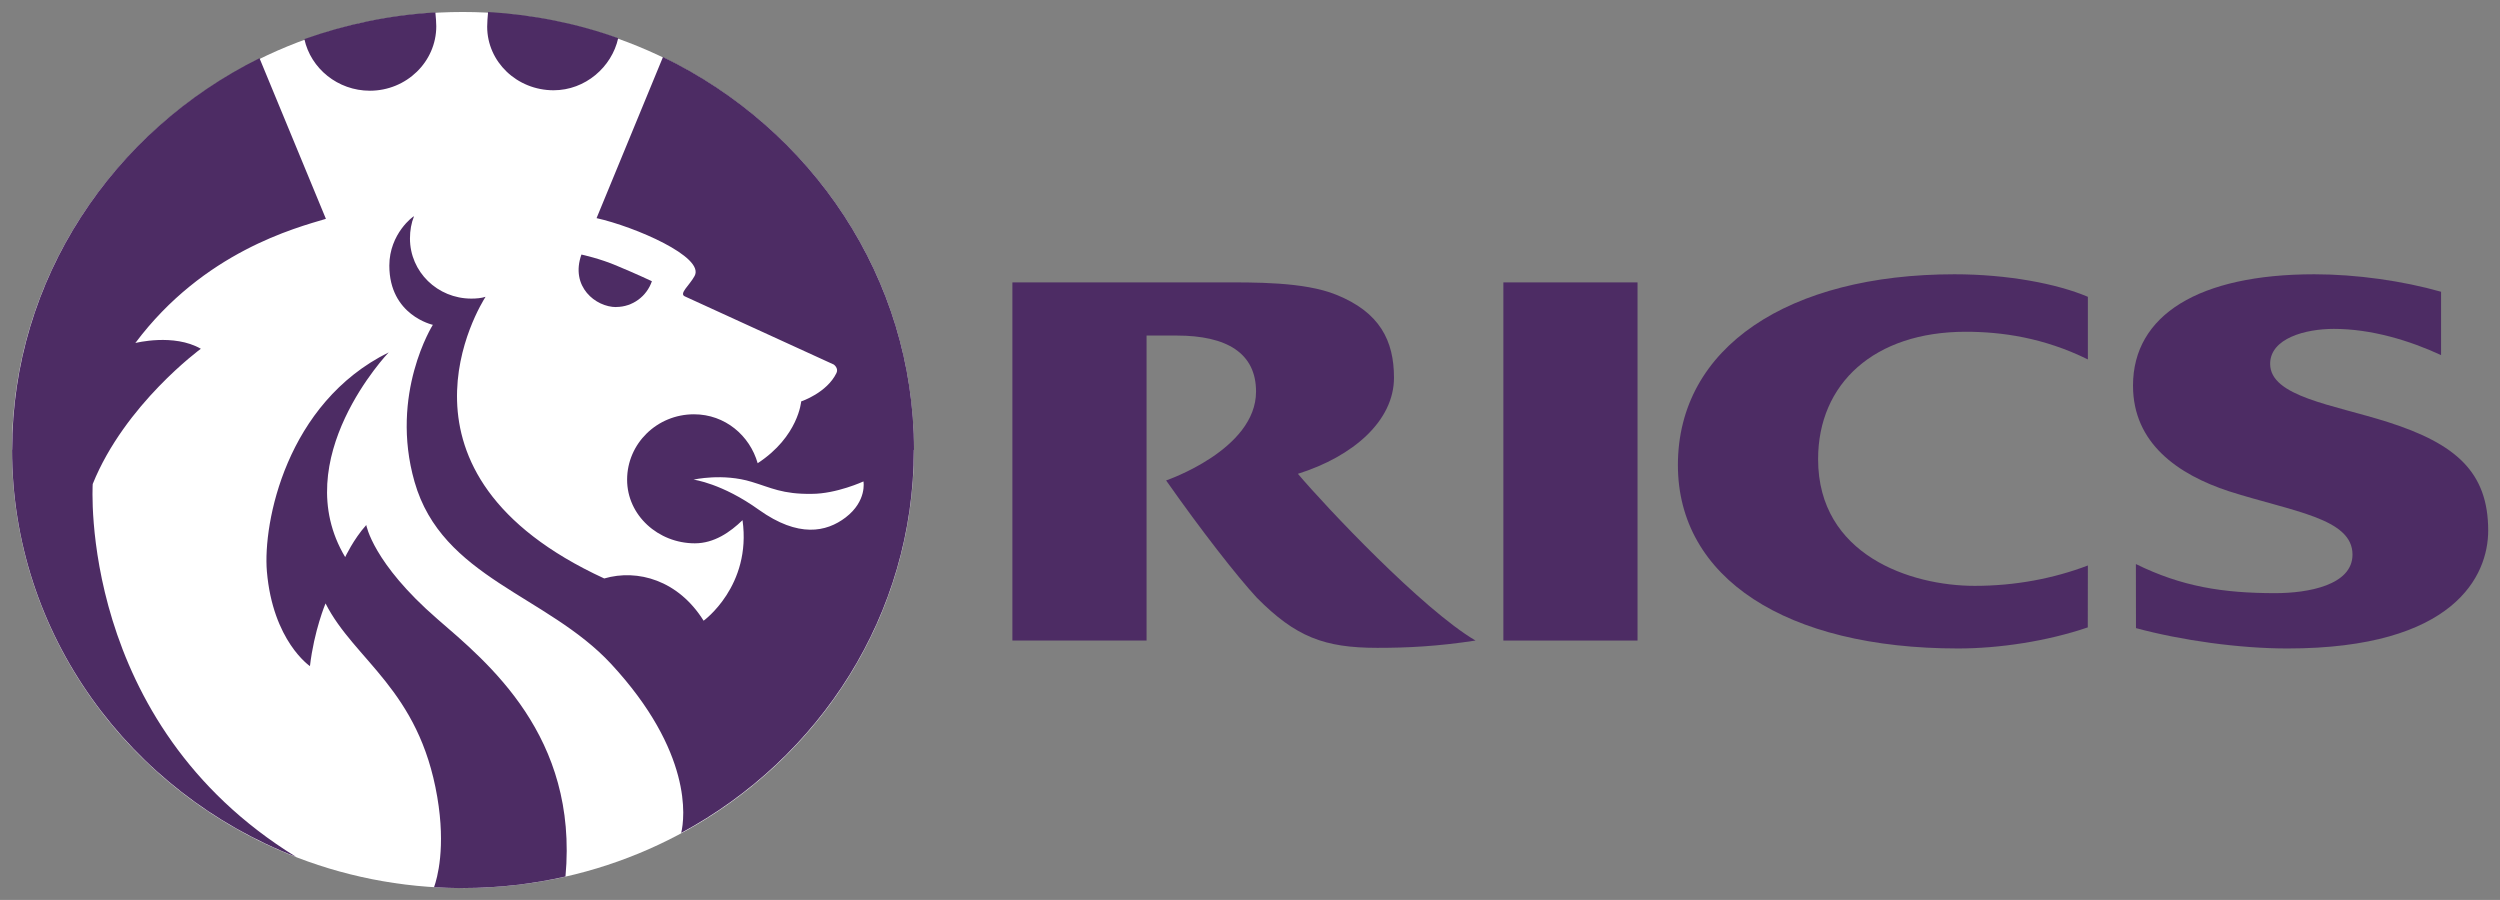
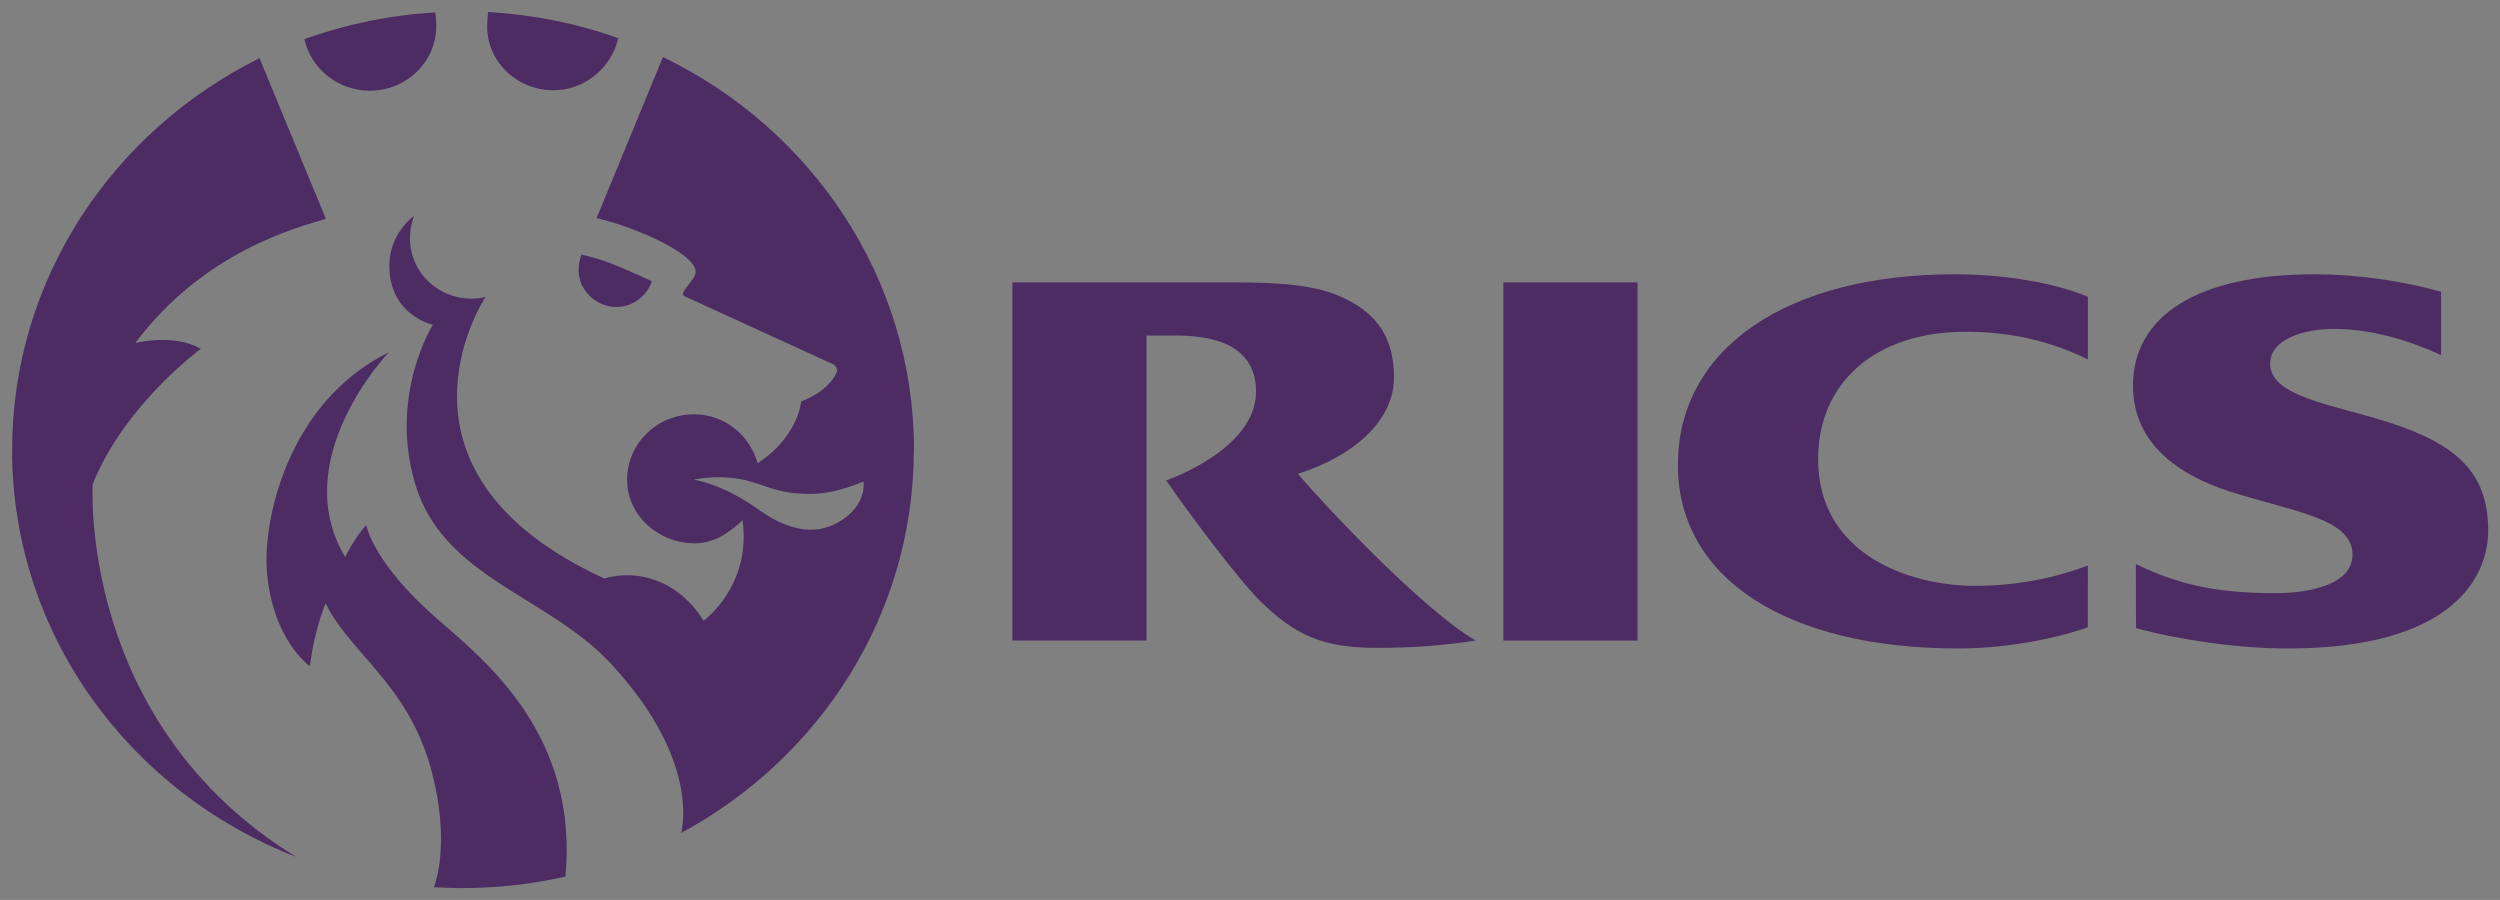
<svg xmlns="http://www.w3.org/2000/svg" xmlns:ns1="http://www.inkscape.org/namespaces/inkscape" xmlns:ns2="http://sodipodi.sourceforge.net/DTD/sodipodi-0.dtd" width="104.866" height="37.75" viewBox="0 0 27.746 9.988" version="1.1" id="svg3095" ns1:version="0.92.0 r15299" ns2:docname="rics.svg">
  <rect x="0" y="0" width="27.746" height="9.988" fill="#808080" stroke="none" />
  <defs id="defs3089">
    <clipPath id="clipPath2399">
      <path ns1:connector-curvature="0" id="path2397" d="M 0,0 H 595.276 V 841.89 H 0 Z" />
    </clipPath>
    <clipPath id="clipPath2377">
      <path ns1:connector-curvature="0" id="path2375" d="M 0,0 H 595.276 V 841.89 H 0 Z" />
    </clipPath>
  </defs>
  <g ns1:label="Layer 1" ns1:groupmode="layer" id="layer1" transform="translate(-115.527,-168.653)">
-     <path ns1:connector-curvature="0" id="path2381" style="fill:#ffffff;fill-opacity:1;fill-rule:nonzero;stroke:none;stroke-width:0.353" d="m 115.66,173.645 c 0,-2.681 2.242,-4.859 5.002,-4.859 2.765,0 5.008,2.178 5.008,4.859 0,2.686 -2.242,4.864 -5.008,4.864 -2.76,0 -5.002,-2.178 -5.002,-4.864" />
    <path ns1:connector-curvature="0" id="path2385" style="fill:#4d2c64;fill-opacity:1;fill-rule:nonzero;stroke:none;stroke-width:0.353" d="m 138.699,174.929 c -0.382,0.145 -0.807,0.226 -1.256,0.226 -0.707,0 -1.738,-0.339 -1.738,-1.406 0,-0.84 0.624,-1.414 1.638,-1.414 0.399,0 0.865,0.065 1.356,0.307 v -0.695 c -0.341,-0.145 -0.89,-0.25 -1.481,-0.25 -1.838,0 -3.069,0.808 -3.069,2.117 0,1.252 1.198,2.036 3.11,2.036 0.458,0 0.99,-0.081 1.439,-0.234 z" />
    <path ns1:connector-curvature="0" id="path2389" style="fill:#4d2c64;fill-opacity:1;fill-rule:nonzero;stroke:none;stroke-width:0.353" d="m 139.232,174.913 c 0.507,0.25 0.965,0.323 1.547,0.323 0.366,0 0.857,-0.089 0.857,-0.428 0,-0.404 -0.665,-0.477 -1.372,-0.703 -0.566,-0.186 -1.064,-0.533 -1.064,-1.172 0,-0.784 0.732,-1.236 2.013,-1.236 0.466,0 0.981,0.073 1.406,0.194 v 0.703 c -0.35,-0.162 -0.774,-0.291 -1.19,-0.291 -0.316,0 -0.707,0.105 -0.707,0.388 0,0.364 0.699,0.453 1.306,0.646 0.757,0.242 1.114,0.557 1.114,1.204 0,0.501 -0.374,1.309 -2.229,1.309 -0.532,0 -1.173,-0.089 -1.68,-0.226 z" />
    <path d="m 132.212,171.787 h 1.489 v 3.975 h -1.489 z" style="fill:#4d2c64;fill-opacity:1;fill-rule:nonzero;stroke:none;stroke-width:0.353" id="path2391" ns1:connector-curvature="0" />
    <path ns1:connector-curvature="0" id="path2403" style="fill:#4d2c64;fill-opacity:1;fill-rule:nonzero;stroke:none;stroke-width:0.353" d="m 129.933,173.911 c 0.616,-0.194 1.065,-0.59 1.065,-1.066 0,-0.412 -0.158,-0.727 -0.641,-0.921 -0.358,-0.145 -0.907,-0.137 -1.298,-0.137 h -2.296 v 3.975 h 1.489 v -3.385 h 0.333 c 0.557,0 0.882,0.194 0.882,0.622 0,0.646 -0.998,0.986 -0.998,0.986 0.391,0.557 0.782,1.058 1.006,1.301 0.432,0.436 0.749,0.557 1.339,0.557 0.333,0 0.665,-0.016 1.089,-0.081 -0.59,-0.347 -1.663,-1.486 -1.971,-1.85" />
    <path ns1:connector-curvature="0" id="path2407" style="fill:#4d2c64;fill-opacity:1;fill-rule:nonzero;stroke:none;stroke-width:0.353" d="m 123.224,173.976 c 0,0 0.315,0.04 0.727,0.336 0.437,0.311 0.747,0.247 0.961,0.084 0.239,-0.183 0.198,-0.4 0.198,-0.4 0,0 -0.3,0.138 -0.574,0.138 -0.325,0.005 -0.453,-0.069 -0.666,-0.133 -0.32,-0.099 -0.646,-0.025 -0.646,-0.025 m 2.445,-0.331 c 0,1.827 -1.042,3.422 -2.582,4.252 0.041,-0.168 0.127,-0.899 -0.778,-1.876 -0.712,-0.766 -1.876,-0.953 -2.181,-2.02 -0.28,-0.978 0.203,-1.743 0.203,-1.743 0,0 -0.483,-0.104 -0.483,-0.657 0,-0.356 0.27,-0.553 0.274,-0.548 -0.03,0.074 -0.045,0.158 -0.045,0.247 0,0.37 0.305,0.667 0.681,0.667 0.056,0 0.112,-0.005 0.158,-0.02 -0.056,0.089 -1.226,1.955 1.317,3.126 0.371,-0.108 0.823,0.02 1.103,0.469 0,0 0.534,-0.385 0.432,-1.116 -0.137,0.133 -0.315,0.257 -0.529,0.257 -0.407,0 -0.752,-0.311 -0.752,-0.706 0,-0.4 0.331,-0.726 0.742,-0.726 0.346,0 0.62,0.237 0.707,0.543 0.453,-0.296 0.483,-0.686 0.483,-0.686 0,0 0.285,-0.094 0.392,-0.316 0.025,-0.054 -0.03,-0.093 -0.03,-0.093 0,0 -0.895,-0.41 -1.652,-0.756 -0.071,-0.03 0.051,-0.123 0.107,-0.227 0.117,-0.212 -0.666,-0.548 -1.088,-0.642 l 0.737,-1.788 c 1.647,0.795 2.786,2.449 2.786,4.36 m -5.007,4.864 c -0.107,0 -0.213,-0.005 -0.32,-0.01 0.036,-0.099 0.132,-0.44 0.036,-1.002 -0.203,-1.195 -0.92,-1.516 -1.24,-2.148 0,0 -0.127,0.301 -0.173,0.696 0,0 -0.412,-0.277 -0.478,-1.052 -0.045,-0.538 0.214,-1.867 1.352,-2.43 0,0 -1.133,1.185 -0.483,2.272 0,0 0.092,-0.198 0.234,-0.356 0,0 0.071,0.42 0.788,1.042 0.559,0.484 1.566,1.299 1.423,2.859 -0.366,0.084 -0.747,0.128 -1.139,0.128 m 0.28,-9.723 c 0.503,0.03 0.991,0.128 1.444,0.291 -0.071,0.321 -0.366,0.578 -0.717,0.578 -0.407,0 -0.737,-0.316 -0.737,-0.706 0,-0.04 0.005,-0.114 0.01,-0.163 m -2.039,0.301 c 0.458,-0.163 0.945,-0.267 1.454,-0.296 0.005,0.049 0.01,0.114 0.01,0.153 0,0.395 -0.331,0.716 -0.737,0.716 -0.356,0 -0.656,-0.247 -0.727,-0.573 m -3.243,4.558 c 0,-1.896 1.118,-3.54 2.745,-4.346 l 0.737,1.783 c -0.331,0.099 -1.357,0.365 -2.115,1.378 0,0 0.427,-0.109 0.727,0.064 0,0 -0.844,0.617 -1.2,1.501 0,0 -0.168,2.647 2.257,4.138 -1.845,-0.716 -3.152,-2.469 -3.152,-4.518" />
-     <path ns1:connector-curvature="0" id="path2411" style="fill:#ffffff;fill-opacity:1;fill-rule:nonzero;stroke:none;stroke-width:0.353" d="m 122.365,172.06 c 0.183,0 0.34,-0.119 0.397,-0.286 0,0 -0.178,-0.084 -0.381,-0.168 -0.193,-0.084 -0.401,-0.128 -0.401,-0.128 -0.127,0.356 0.158,0.583 0.386,0.583" />
    <path ns1:connector-curvature="0" id="path2415" style="fill:#4d2c64;fill-opacity:1;fill-rule:nonzero;stroke:none;stroke-width:0.353" d="m 122.365,172.06 c 0.183,0 0.34,-0.119 0.397,-0.286 0,0 -0.178,-0.084 -0.381,-0.168 -0.193,-0.084 -0.401,-0.128 -0.401,-0.128 -0.127,0.356 0.158,0.583 0.386,0.583" />
  </g>
</svg>